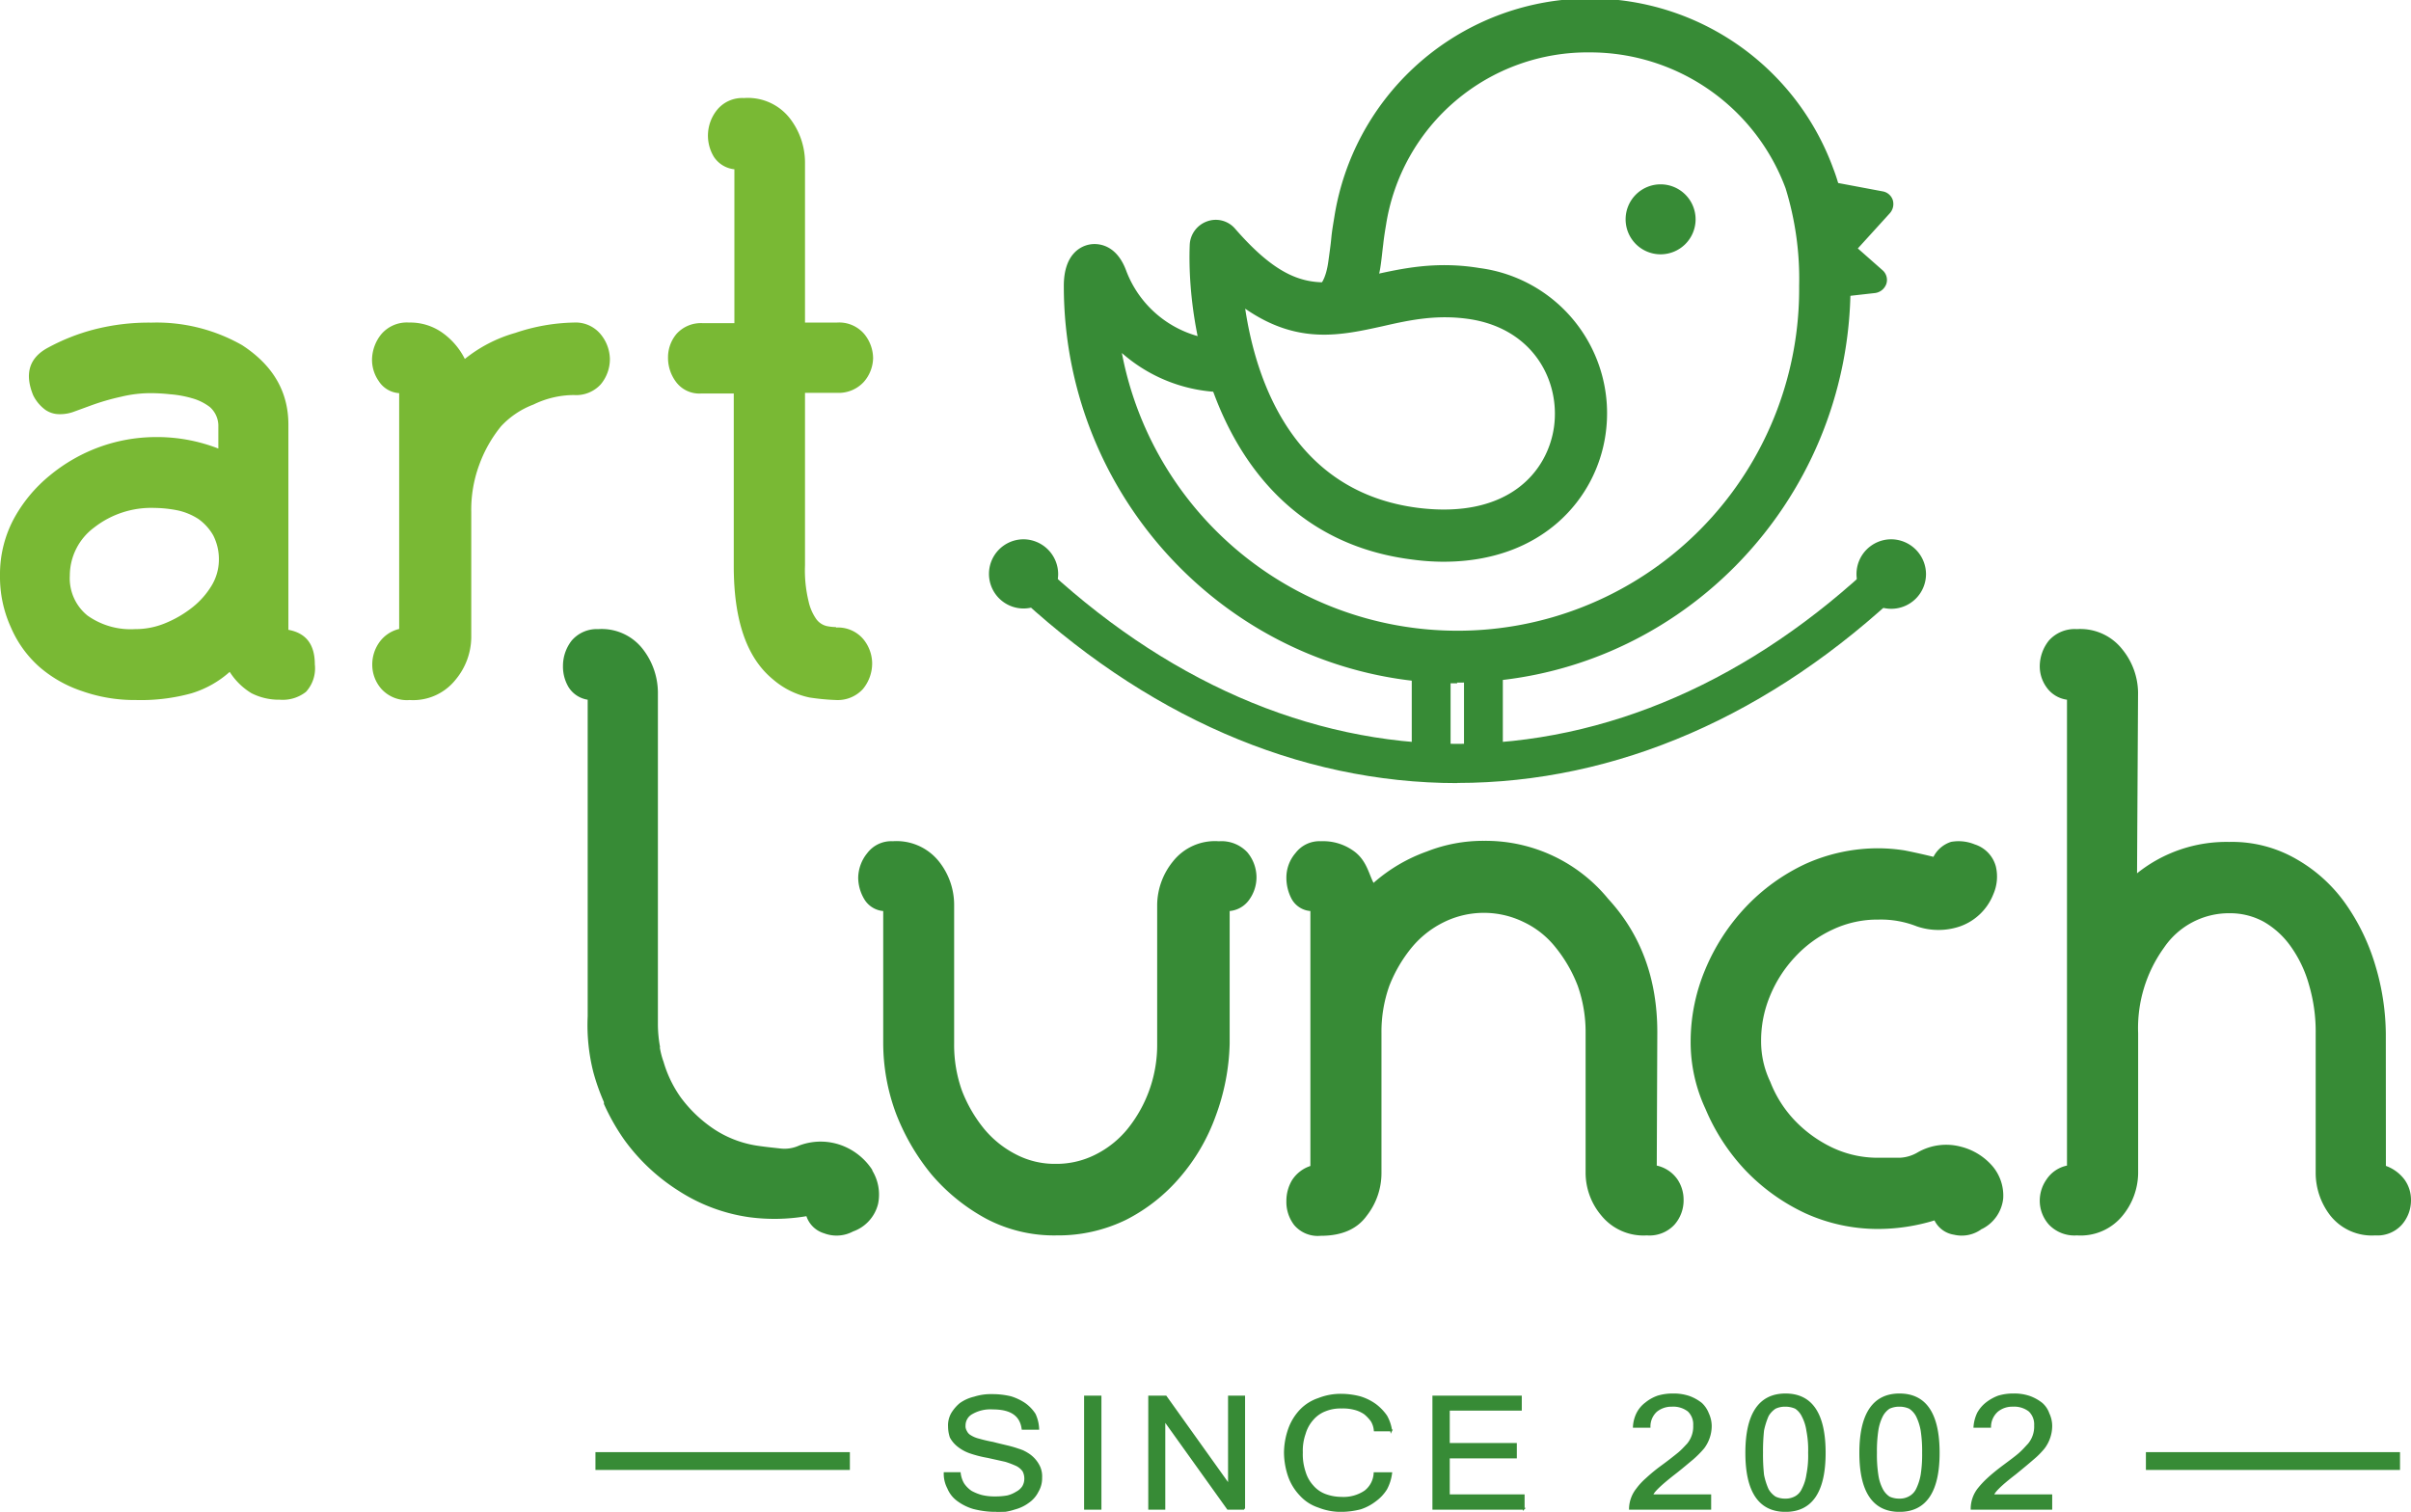
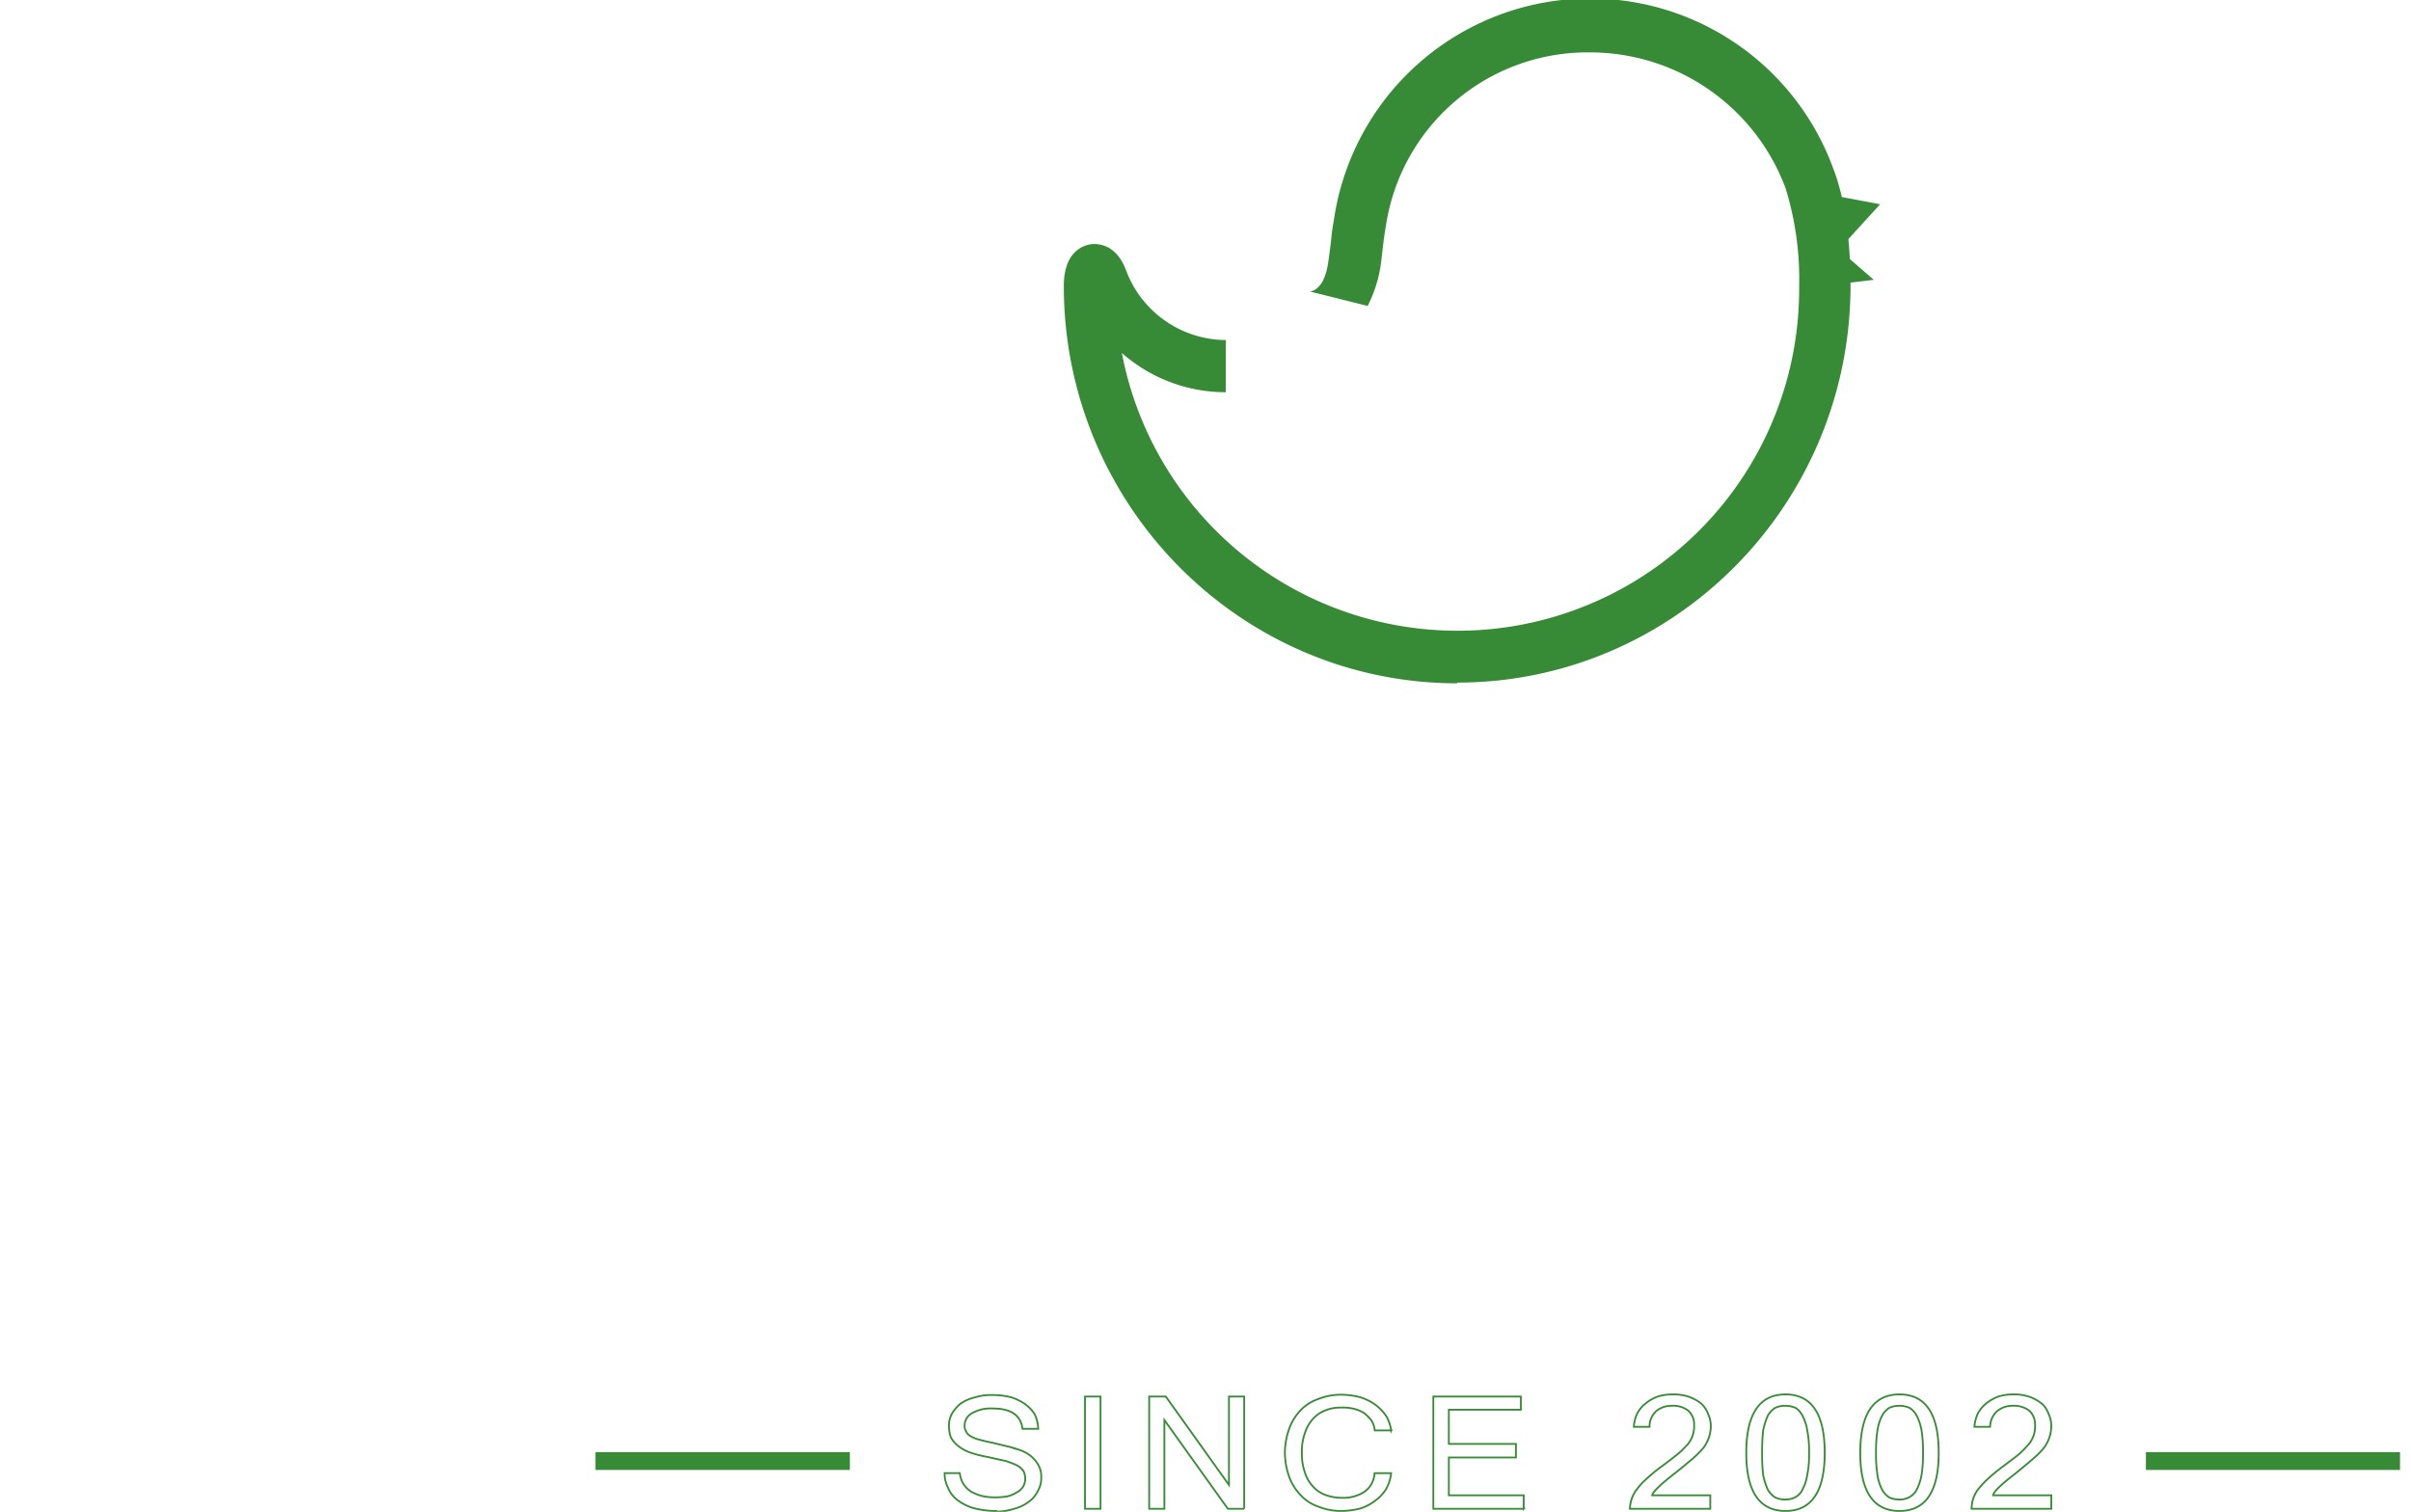
<svg xmlns="http://www.w3.org/2000/svg" class="h-[60px]" viewBox="0 0 307.32 192.73">
  <defs>
    <style>.logo-cls-1{fill:#79b934}.logo-cls-2{fill:#378b36}.logo-cls-3{fill:none;stroke:#378b36;stroke-miterlimit:10;stroke-width:.23px}</style>
  </defs>
  <g id="Слой_2" data-name="Слой 2">
    <g id="Слой_1-2" data-name="Слой 1">
-       <path d="M36.76 80.29c2.25.41 3.37 1.86 3.37 4.41A4.43 4.43 0 0 1 39 88.2a4.79 4.79 0 0 1-3.33 1 7.73 7.73 0 0 1-3.6-.82 8.47 8.47 0 0 1-2.79-2.73 13 13 0 0 1-4.86 2.73 24.22 24.22 0 0 1-7.1.86 20.08 20.08 0 0 1-6.84-1.13A16 16 0 0 1 5 85a14.19 14.19 0 0 1-3.6-5A15.49 15.49 0 0 1 0 73.38a15 15 0 0 1 1.75-7.22 18.58 18.58 0 0 1 4.59-5.54 21.47 21.47 0 0 1 6.3-3.62 21.19 21.19 0 0 1 7-1.28 21.54 21.54 0 0 1 8.19 1.46v-3.02a3.21 3.21 0 0 0-1.08-2.27 6.68 6.68 0 0 0-2.3-1.13 13.71 13.71 0 0 0-2.79-.5 23 23 0 0 0-2.38-.14 15.84 15.84 0 0 0-3.82.45 29.86 29.86 0 0 0-3.92 1.14l-2 .73a5.1 5.1 0 0 1-1.94.36 3.15 3.15 0 0 1-1.8-.54 5.11 5.11 0 0 1-1.57-1.87c-1.13-2.77-.5-4.81 1.93-6.09A26 26 0 0 1 12 42a28 28 0 0 1 7.29-.87A22 22 0 0 1 30.86 44c3.92 2.55 5.9 5.91 5.9 10.13Zm-19.53-.09a9.89 9.89 0 0 0 3.87-.77 14.23 14.23 0 0 0 3.42-2A10.37 10.37 0 0 0 27 74.61a6.44 6.44 0 0 0 .9-3.13 6.71 6.71 0 0 0-.72-3.23 6.57 6.57 0 0 0-1.89-2.09 8 8 0 0 0-2.61-1.09 15.89 15.89 0 0 0-3-.32 11.82 11.82 0 0 0-7.68 2.5 7.64 7.64 0 0 0-3.1 6.13 6.1 6.1 0 0 0 2.25 5.09 9.49 9.49 0 0 0 6.07 1.73ZM73.15 41.12a4.13 4.13 0 0 1 3.42 1.5 5.1 5.1 0 0 1 1.17 3.14A5 5 0 0 1 76.57 49a4.24 4.24 0 0 1-3.42 1.36A11.83 11.83 0 0 0 68 51.57a10.86 10.86 0 0 0-4.14 2.78 16.86 16.86 0 0 0-2.79 4.95 16.52 16.52 0 0 0-1 6v15.95a8.56 8.56 0 0 1-2 5.4 6.91 6.91 0 0 1-5.85 2.59 4.39 4.39 0 0 1-3.6-1.41 4.67 4.67 0 0 1-1.17-3.09 4.89 4.89 0 0 1 .82-2.74 4.35 4.35 0 0 1 2.61-1.82V50.12a3.34 3.34 0 0 1-2.61-1.55 4.74 4.74 0 0 1-.85-2.68 5.26 5.26 0 0 1 1.17-3.27 4.28 4.28 0 0 1 3.55-1.5 7.07 7.07 0 0 1 4.28 1.32 9.08 9.08 0 0 1 2.83 3.32 18.11 18.11 0 0 1 6.43-3.32 24.6 24.6 0 0 1 7.47-1.32ZM106.58 80a4.23 4.23 0 0 1 3.42 1.43 4.92 4.92 0 0 1 1.17 3.09 5.14 5.14 0 0 1-1.17 3.31 4.35 4.35 0 0 1-3.42 1.41 29 29 0 0 1-3.38-.32 10.36 10.36 0 0 1-4.67-2.31c-3.38-2.77-5-7.59-5-14.45v-22h-4.1a3.7 3.7 0 0 1-3.28-1.5 5.11 5.11 0 0 1-1-3.09 4.64 4.64 0 0 1 1.08-3 4.17 4.17 0 0 1 3.38-1.37h4V21.58A3.56 3.56 0 0 1 91 20a5.21 5.21 0 0 1 .41-6 4.13 4.13 0 0 1 3.42-1.5 6.78 6.78 0 0 1 5.89 2.64 9.22 9.22 0 0 1 1.89 5.49v20.49h4.09a4.21 4.21 0 0 1 3.42 1.41 4.92 4.92 0 0 1 1.17 3.14 4.74 4.74 0 0 1-1.17 3 4.34 4.34 0 0 1-3.42 1.41h-4.09v22a16.62 16.62 0 0 0 .45 4.55 6.26 6.26 0 0 0 1 2.31 2.32 2.32 0 0 0 1.31.87 6.12 6.12 0 0 0 1.17.13Z" class="logo-cls-1" />
-       <path d="M155.44 107.24a4.51 4.51 0 0 1 3.55 1.41 5 5 0 0 1 1.17 3.18 4.88 4.88 0 0 1-.86 2.77 3.44 3.44 0 0 1-2.56 1.54v16.91a28.37 28.37 0 0 1-1.8 9.27 24.8 24.8 0 0 1-4.54 7.77 22.31 22.31 0 0 1-6.84 5.4 19.69 19.69 0 0 1-8.86 2 18.56 18.56 0 0 1-9-2.13 24.4 24.4 0 0 1-7-5.68 28.18 28.18 0 0 1-4.54-7.86 25.87 25.87 0 0 1-1.58-8.77v-16.91a3.12 3.12 0 0 1-2.43-1.54 5.45 5.45 0 0 1-.76-2.68 5.1 5.1 0 0 1 1.17-3.18 3.83 3.83 0 0 1 3.24-1.5 6.91 6.91 0 0 1 5.89 2.59 8.88 8.88 0 0 1 1.93 5.45v17.77a17.33 17.33 0 0 0 1 6 17.88 17.88 0 0 0 2.83 4.87 12.92 12.92 0 0 0 4.1 3.27 10.66 10.66 0 0 0 5 1.18 11 11 0 0 0 5.08-1.18 12.46 12.46 0 0 0 4.09-3.27 17.06 17.06 0 0 0 3.78-10.86v-17.78a8.94 8.94 0 0 1 2-5.45 6.82 6.82 0 0 1 5.81-2.59ZM211.18 148.59a4.35 4.35 0 0 1 2.61 1.72 4.63 4.63 0 0 1 .81 2.59 4.68 4.68 0 0 1-1.17 3.23 4.34 4.34 0 0 1-3.51 1.36 6.92 6.92 0 0 1-5.81-2.54 8.46 8.46 0 0 1-2-5.41v-17.86a17.67 17.67 0 0 0-1-6 17.87 17.87 0 0 0-2.79-4.86 11.41 11.41 0 0 0-4.09-3.27 11.55 11.55 0 0 0-10.17 0 12.41 12.41 0 0 0-4.14 3.27 18 18 0 0 0-2.83 4.86 17.43 17.43 0 0 0-1 6v17.86a8.82 8.82 0 0 1-1.89 5.46c-1.22 1.68-3.15 2.54-5.85 2.54a3.94 3.94 0 0 1-3.38-1.36 4.82 4.82 0 0 1-1-3.09 5.15 5.15 0 0 1 .72-2.64 4.42 4.42 0 0 1 2.34-1.81v-32.5a3 3 0 0 1-2.39-1.54 5.78 5.78 0 0 1-.67-2.68 4.79 4.79 0 0 1 1.17-3.18 3.83 3.83 0 0 1 3.24-1.5 6.63 6.63 0 0 1 4 1.13c1.8 1.18 2.07 3 2.7 4.18a20.85 20.85 0 0 1 6.79-4 19.61 19.61 0 0 1 7.33-1.36 20.17 20.17 0 0 1 15.79 7.4c4.19 4.55 6.26 10.23 6.26 17ZM252.61 156.67a4.28 4.28 0 0 1-3.55.73 3.32 3.32 0 0 1-2.48-1.82 24.75 24.75 0 0 1-7.15 1.09 22.38 22.38 0 0 1-9.31-2 25.41 25.41 0 0 1-7.61-5.45 26.09 26.09 0 0 1-5.12-7.86 20.09 20.09 0 0 1-1.89-8.59 23.71 23.71 0 0 1 1.84-9.13 26.32 26.32 0 0 1 5.17-8 25.05 25.05 0 0 1 7.61-5.5 22.53 22.53 0 0 1 9.31-2 22.14 22.14 0 0 1 3.33.27c1.17.23 2.38.5 3.69.82a3.83 3.83 0 0 1 2.25-1.91 5.41 5.41 0 0 1 3 .32 4.06 4.06 0 0 1 2.7 2.81 5.61 5.61 0 0 1-.32 3.55 7.09 7.09 0 0 1-4.23 4.09 8.52 8.52 0 0 1-5.53 0 12.44 12.44 0 0 0-4.86-.86 13.35 13.35 0 0 0-5.85 1.27 15.23 15.23 0 0 0-4.81 3.5 16.27 16.27 0 0 0-3.2 5 14.76 14.76 0 0 0-1.12 5.77 11.86 11.86 0 0 0 1.17 5.14 15 15 0 0 0 3.19 5 16.29 16.29 0 0 0 4.77 3.41 13.47 13.47 0 0 0 5.85 1.27h2.7a4.88 4.88 0 0 0 2.29-.69 7.29 7.29 0 0 1 5.49-.72 7.85 7.85 0 0 1 4.05 2.5 5.81 5.81 0 0 1 1.35 4.09 4.92 4.92 0 0 1-2.7 3.9ZM304.12 148.63a5.12 5.12 0 0 1 2.39 1.77 4.41 4.41 0 0 1 .81 2.55 4.71 4.71 0 0 1-1.17 3.18 4.17 4.17 0 0 1-3.38 1.36 6.75 6.75 0 0 1-5.71-2.5 8.88 8.88 0 0 1-1.89-5.4v-17.86a21.08 21.08 0 0 0-.85-6.18 15.62 15.62 0 0 0-2.3-4.86 10.86 10.86 0 0 0-3.46-3.18 8.94 8.94 0 0 0-4.32-1.09 10 10 0 0 0-8.41 4.4 17.51 17.51 0 0 0-3.29 10.91v17.86a8.68 8.68 0 0 1-2 5.4 6.88 6.88 0 0 1-5.8 2.5 4.49 4.49 0 0 1-3.56-1.36A4.57 4.57 0 0 1 260 153a4.7 4.7 0 0 1 .86-2.64 4.14 4.14 0 0 1 2.61-1.77V89.2a3.81 3.81 0 0 1-2.61-1.59 4.54 4.54 0 0 1-.86-2.73 5.3 5.3 0 0 1 1.17-3.23 4.41 4.41 0 0 1 3.56-1.45 6.8 6.8 0 0 1 5.8 2.59 8.9 8.9 0 0 1 2 5.45l-.13 23.09a18.2 18.2 0 0 1 11.74-4 16.36 16.36 0 0 1 8.64 2.23 19.45 19.45 0 0 1 6.25 5.72 27 27 0 0 1 3.78 7.91 31.06 31.06 0 0 1 1.3 8.59ZM111.21 149.18a8 8 0 0 0-3.73-3.09 7.72 7.72 0 0 0-5.63-.05 4.46 4.46 0 0 1-2.38.37c-.9-.1-1.8-.19-2.7-.32A13.72 13.72 0 0 1 91.1 144a17 17 0 0 1-4.32-4.09 15.1 15.1 0 0 1-2.2-4.55 10.11 10.11 0 0 1-.45-1.68.45.45 0 0 1 0-.23 16.06 16.06 0 0 1-.27-3s0-15.73 0-15.82V88.24a9.1 9.1 0 0 0-1.89-5.45 6.63 6.63 0 0 0-5.71-2.59 4.22 4.22 0 0 0-3.38 1.45 5.24 5.24 0 0 0-1.12 3.23 5.12 5.12 0 0 0 .72 2.73 3.51 3.51 0 0 0 2.43 1.59v40.35a24.45 24.45 0 0 0 .72 7.13 27.44 27.44 0 0 0 1.35 3.82v.23a27.36 27.36 0 0 0 2.6 4.58 25 25 0 0 0 6.93 6.5 22.29 22.29 0 0 0 9 3.36 24.45 24.45 0 0 0 7.28-.13 3.41 3.41 0 0 0 2.25 2.18 4.46 4.46 0 0 0 3.69-.23 5 5 0 0 0 3.2-3.54 5.88 5.88 0 0 0-.77-4.27ZM134.88 73.2a4.41 4.41 0 1 1-4.41-4.45 4.45 4.45 0 0 1 4.41 4.45ZM245.5 73.2a4.43 4.43 0 1 1-4.45-4.45 4.46 4.46 0 0 1 4.45 4.45Z" class="logo-cls-2" />
-       <path d="M185.76 99.83c-20.25 0-39.95-8.59-57-24.81l3.42-3.64c16.1 15.36 34.64 23.45 53.58 23.45s37.52-8.09 53.58-23.45l3.42 3.62c-17 16.22-36.76 24.81-57 24.81Z" class="logo-cls-2" />
-       <path d="M182.43 99a2.48 2.48 0 0 1-2.48-2.5V83.79a2.48 2.48 0 0 1 2.48-2.5 2.45 2.45 0 0 1 2.47 2.5v12.68a2.45 2.45 0 0 1-2.47 2.5ZM189.09 99a2.45 2.45 0 0 1-2.48-2.5V83.79a2.48 2.48 0 1 1 4.95 0v12.68a2.48 2.48 0 0 1-2.47 2.5Z" class="logo-cls-2" />
      <path d="M185.76 87.11c-27.67 0-50.16-22.72-50.16-50.67 0-4.18 2.29-5.09 3.28-5.27.72-.14 3.33-.32 4.68 3.36a13.67 13.67 0 0 0 12.69 8.82V50A20 20 0 0 1 143 45a43.55 43.55 0 0 0 86.33-8.54A39.11 39.11 0 0 0 227.6 24a26.59 26.59 0 0 0-24.93-17.32 26 26 0 0 0-26 22c-.13.77-.27 1.64-.36 2.5-.13 1-.22 2.09-.4 3.14a16.94 16.94 0 0 1-1.58 4.68L167 37.17c1.85-.41 2.21-3.05 2.34-4s.27-1.91.36-2.87.27-1.91.41-2.81a33 33 0 0 1 63.57-6c1.44 3.68 2.2 9.09 2.2 14.86 0 28-22.49 50.67-50.16 50.67Z" class="logo-cls-2" />
      <path d="m231.2 24.45 8.45 1.59-5.26 5.77 4.45 3.86-7.64.91V24.45z" class="logo-cls-2" />
-       <path d="M231.2 38.26a1.56 1.56 0 0 1-1.08-.45 1.7 1.7 0 0 1-.59-1.23V24.45a1.71 1.71 0 0 1 2-1.64L240 24.4a1.65 1.65 0 0 1 1.26 1.09 1.76 1.76 0 0 1-.36 1.68l-4.09 4.5 3.14 2.77a1.64 1.64 0 0 1 .5 1.73 1.77 1.77 0 0 1-1.4 1.18l-7.64.86h-.18Zm1.66-5.86v2.32l2-.28-1.58-1.36a1.43 1.43 0 0 1-.45-.68Zm0-5.95v4.81a1 1 0 0 1 .32-.54l3.24-3.59ZM216.13 28a4.46 4.46 0 1 1-4.46-4.5 4.46 4.46 0 0 1 4.46 4.5ZM184 71.61a29.7 29.7 0 0 1-3.92-.27c-23.61-2.91-28.92-27.54-28.43-40.12a3.33 3.33 0 0 1 2.21-3 3.24 3.24 0 0 1 3.55.91c7.15 8.22 11 7.36 17.46 5.95 3.86-.86 8.18-1.82 13.72-.91a18.67 18.67 0 0 1 16.06 21.22c-1.17 8.18-8.05 16.22-20.65 16.22Zm-25.28-32.26c1.39 9.22 6.12 23.4 22.09 25.4 11.52 1.41 16.47-4.68 17.27-10.31.81-5.82-2.56-12.41-10.57-13.73-4.27-.68-7.83.09-11.24.87-5.36 1.18-10.85 2.41-17.55-2.23ZM127 192.62a11.39 11.39 0 0 1-2.93-.37 6.41 6.41 0 0 1-2-1 3.62 3.62 0 0 1-1.21-1.55 3.9 3.9 0 0 1-.45-1.91h1.93a3.46 3.46 0 0 0 .45 1.37 3.62 3.62 0 0 0 1 1 6.24 6.24 0 0 0 1.35.54 6.9 6.9 0 0 0 1.71.18 8.34 8.34 0 0 0 1.58-.13 4 4 0 0 0 1.17-.5 2.15 2.15 0 0 0 .81-.73 2 2 0 0 0 .27-1 2.11 2.11 0 0 0-.23-1 2.32 2.32 0 0 0-.85-.73 11.35 11.35 0 0 0-1.44-.55l-2.25-.5a14.58 14.58 0 0 1-2.3-.59 5.23 5.23 0 0 1-1.53-.86 3.57 3.57 0 0 1-.9-1.09 4.45 4.45 0 0 1-.22-1.36 3.06 3.06 0 0 1 .36-1.59 4.93 4.93 0 0 1 1.08-1.28 5.06 5.06 0 0 1 1.8-.81 6.8 6.8 0 0 1 2.25-.32 9.91 9.91 0 0 1 2.38.27 6.68 6.68 0 0 1 1.8.86 4.93 4.93 0 0 1 1.26 1.32 4.85 4.85 0 0 1 .45 1.86h-2c-.23-1.72-1.44-2.59-3.78-2.59a4.72 4.72 0 0 0-2.66.6 1.76 1.76 0 0 0-.94 1.54 1.26 1.26 0 0 0 .18.77 1.3 1.3 0 0 0 .54.59 3.74 3.74 0 0 0 1.12.46 17.69 17.69 0 0 0 1.76.41c.67.18 1.26.31 1.84.45s1 .27 1.4.41a4.5 4.5 0 0 1 1.12.5 3.89 3.89 0 0 1 1.58 1.77 3 3 0 0 1 .22 1.32 3.27 3.27 0 0 1-.45 1.73 3.61 3.61 0 0 1-1.17 1.36 5.11 5.11 0 0 1-1.8.86 7.23 7.23 0 0 1-2.29.37ZM138.3 178.03h1.98v14.31h-1.98zM158.59 192.34h-2.08l-8.09-11.31v11.31h-1.94v-14.31h2.12l8.05 11.27v-11.27h1.94v14.31zM177.35 182.35h-2.12a2.8 2.8 0 0 0-.4-1.23 5.26 5.26 0 0 0-.86-.91 4 4 0 0 0-1.3-.59 5.72 5.72 0 0 0-1.67-.18 5.15 5.15 0 0 0-2.07.36 4 4 0 0 0-1.62 1.14 4.71 4.71 0 0 0-1 1.82 6.59 6.59 0 0 0-.36 2.4 7.09 7.09 0 0 0 .36 2.5 4.54 4.54 0 0 0 1 1.78 3.91 3.91 0 0 0 1.62 1.13 6 6 0 0 0 2.07.37 4.91 4.91 0 0 0 3-.82 3.12 3.12 0 0 0 1.21-2.32h2.12a5.81 5.81 0 0 1-.63 2 5.29 5.29 0 0 1-1.4 1.5 6.23 6.23 0 0 1-1.89 1 10.2 10.2 0 0 1-2.43.32 7.67 7.67 0 0 1-2.92-.55 5.36 5.36 0 0 1-2.3-1.5 6.66 6.66 0 0 1-1.44-2.32 9.51 9.51 0 0 1-.54-3.09 9.3 9.3 0 0 1 .54-3 6.84 6.84 0 0 1 1.44-2.36 5.68 5.68 0 0 1 2.3-1.46 7.67 7.67 0 0 1 2.92-.54 9.71 9.71 0 0 1 2.39.32 6.68 6.68 0 0 1 1.93.95 6.24 6.24 0 0 1 1.4 1.45 5.24 5.24 0 0 1 .63 1.87ZM194.22 192.34H182.7v-14.31h11.16v1.68h-9.18v4.36h8.55v1.73h-8.55v4.82h9.54v1.72zM218 192.34h-10.24a4.15 4.15 0 0 1 .9-2.5 8.05 8.05 0 0 1 1.21-1.31 21.3 21.3 0 0 1 2-1.64c.81-.59 1.44-1.09 2-1.54s.95-.91 1.26-1.23a3.52 3.52 0 0 0 .81-2.41 2.38 2.38 0 0 0-.72-1.86 3.16 3.16 0 0 0-2.11-.64 3.07 3.07 0 0 0-2 .68 2.66 2.66 0 0 0-.85 2h-2a4.33 4.33 0 0 1 .45-1.72 3.73 3.73 0 0 1 1.08-1.28 5.13 5.13 0 0 1 1.53-.86 6.54 6.54 0 0 1 1.94-.27 6.11 6.11 0 0 1 2.07.32 5.56 5.56 0 0 1 1.53.86 3.46 3.46 0 0 1 .85 1.27 3.82 3.82 0 0 1 .36 1.59 4.67 4.67 0 0 1-.94 2.77 13 13 0 0 1-1.4 1.41c-.67.55-1.39 1.18-2.34 1.91-1.8 1.41-2.74 2.32-2.79 2.73h7.4ZM232.59 185.21c0 4.91-1.66 7.41-5 7.41s-5-2.5-5-7.41 1.66-7.45 5-7.45 5 2.5 5 7.45Zm-2 0a12.79 12.79 0 0 0-.22-2.82 5.73 5.73 0 0 0-.59-1.86 2.6 2.6 0 0 0-.9-1.05 3.25 3.25 0 0 0-1.35-.27 2.91 2.91 0 0 0-1.26.27 2.94 2.94 0 0 0-.94 1 9.65 9.65 0 0 0-.59 1.87 25.39 25.39 0 0 0-.13 2.86 24.16 24.16 0 0 0 .13 2.82 8.71 8.71 0 0 0 .59 1.86 2.94 2.94 0 0 0 .94 1 2.91 2.91 0 0 0 1.26.27 2.64 2.64 0 0 0 1.35-.32 2.12 2.12 0 0 0 .9-1 5.73 5.73 0 0 0 .59-1.86 12.31 12.31 0 0 0 .22-2.77ZM247.12 185.21c0 4.91-1.66 7.41-5 7.41s-5-2.5-5-7.41 1.66-7.45 5-7.45 5 2.5 5 7.45Zm-2 0a17.31 17.31 0 0 0-.18-2.82 6.91 6.91 0 0 0-.59-1.86 2.76 2.76 0 0 0-.94-1.05 3.1 3.1 0 0 0-1.31-.27 3.05 3.05 0 0 0-1.3.27 2.76 2.76 0 0 0-.9 1 6.15 6.15 0 0 0-.59 1.87 17.76 17.76 0 0 0-.18 2.86 16.91 16.91 0 0 0 .18 2.82 5.73 5.73 0 0 0 .59 1.86 2.76 2.76 0 0 0 .9 1 3.05 3.05 0 0 0 1.3.27 2.52 2.52 0 0 0 1.31-.32 2.24 2.24 0 0 0 .94-1 6.91 6.91 0 0 0 .59-1.86 16.66 16.66 0 0 0 .18-2.77ZM261.47 192.34h-10.16a4.15 4.15 0 0 1 .85-2.5 11.42 11.42 0 0 1 1.22-1.31c.54-.5 1.21-1.05 2-1.64s1.48-1.09 2-1.54.9-.91 1.21-1.23a3.52 3.52 0 0 0 .81-2.41 2.38 2.38 0 0 0-.72-1.86 3.16 3.16 0 0 0-2.11-.64 3 3 0 0 0-2 .68 2.73 2.73 0 0 0-.9 2h-2a4.9 4.9 0 0 1 .45-1.72 4.23 4.23 0 0 1 1.08-1.28 5.67 5.67 0 0 1 1.53-.86 6.43 6.43 0 0 1 1.93-.27 6 6 0 0 1 2.07.32 5.56 5.56 0 0 1 1.53.86 3 3 0 0 1 .85 1.27 3.67 3.67 0 0 1 .36 1.59 4.67 4.67 0 0 1-.94 2.77 10.13 10.13 0 0 1-1.4 1.41c-.63.55-1.39 1.18-2.29 1.91-1.84 1.41-2.74 2.32-2.79 2.73h7.42Z" class="logo-cls-2" />
      <path d="M127 192.62a11.39 11.39 0 0 1-2.93-.37 6.41 6.41 0 0 1-2-1 3.62 3.62 0 0 1-1.21-1.55 3.9 3.9 0 0 1-.45-1.91h1.93a3.46 3.46 0 0 0 .45 1.37 3.62 3.62 0 0 0 1 1 6.24 6.24 0 0 0 1.35.54 6.9 6.9 0 0 0 1.71.18 8.34 8.34 0 0 0 1.58-.13 4 4 0 0 0 1.17-.5 2.15 2.15 0 0 0 .81-.73 2 2 0 0 0 .27-1 2.11 2.11 0 0 0-.23-1 2.32 2.32 0 0 0-.85-.73 11.35 11.35 0 0 0-1.44-.55l-2.25-.5a14.58 14.58 0 0 1-2.3-.59 5.23 5.23 0 0 1-1.53-.86 3.57 3.57 0 0 1-.9-1.09 4.45 4.45 0 0 1-.22-1.36 3.06 3.06 0 0 1 .36-1.59 4.93 4.93 0 0 1 1.08-1.28 5.06 5.06 0 0 1 1.8-.81 6.8 6.8 0 0 1 2.25-.32 9.91 9.91 0 0 1 2.38.27 6.68 6.68 0 0 1 1.8.86 4.93 4.93 0 0 1 1.26 1.32 4.85 4.85 0 0 1 .45 1.86h-2c-.23-1.72-1.44-2.59-3.78-2.59a4.72 4.72 0 0 0-2.66.6 1.76 1.76 0 0 0-.94 1.54 1.26 1.26 0 0 0 .18.77 1.3 1.3 0 0 0 .54.59 3.74 3.74 0 0 0 1.12.46 17.69 17.69 0 0 0 1.76.41c.67.18 1.26.31 1.84.45s1 .27 1.4.41a4.5 4.5 0 0 1 1.12.5 3.89 3.89 0 0 1 1.58 1.77 3 3 0 0 1 .22 1.32 3.27 3.27 0 0 1-.45 1.73 3.61 3.61 0 0 1-1.17 1.36 5.11 5.11 0 0 1-1.8.86 7.23 7.23 0 0 1-2.29.37ZM138.3 178.03h1.98v14.31h-1.98zM158.59 192.34h-2.08l-8.09-11.31v11.31h-1.94v-14.31h2.12l8.05 11.27v-11.27h1.94v14.31zM177.35 182.35h-2.12a2.8 2.8 0 0 0-.4-1.23 5.26 5.26 0 0 0-.86-.91 4 4 0 0 0-1.3-.59 5.72 5.72 0 0 0-1.67-.18 5.15 5.15 0 0 0-2.07.36 4 4 0 0 0-1.62 1.14 4.71 4.71 0 0 0-1 1.82 6.59 6.59 0 0 0-.36 2.4 7.09 7.09 0 0 0 .36 2.5 4.54 4.54 0 0 0 1 1.78 3.91 3.91 0 0 0 1.62 1.13 6 6 0 0 0 2.07.37 4.91 4.91 0 0 0 3-.82 3.12 3.12 0 0 0 1.21-2.32h2.12a5.81 5.81 0 0 1-.63 2 5.29 5.29 0 0 1-1.4 1.5 6.23 6.23 0 0 1-1.89 1 10.2 10.2 0 0 1-2.43.32 7.67 7.67 0 0 1-2.92-.55 5.36 5.36 0 0 1-2.3-1.5 6.66 6.66 0 0 1-1.44-2.32 9.51 9.51 0 0 1-.54-3.09 9.3 9.3 0 0 1 .54-3 6.84 6.84 0 0 1 1.44-2.36 5.68 5.68 0 0 1 2.3-1.46 7.67 7.67 0 0 1 2.92-.54 9.71 9.71 0 0 1 2.39.32 6.68 6.68 0 0 1 1.93.95 6.24 6.24 0 0 1 1.4 1.45 5.24 5.24 0 0 1 .63 1.87ZM194.22 192.34H182.7v-14.31h11.16v1.68h-9.18v4.36h8.55v1.73h-8.55v4.82h9.54v1.72zM218 192.34h-10.24a4.15 4.15 0 0 1 .9-2.5 8.05 8.05 0 0 1 1.21-1.31 21.3 21.3 0 0 1 2-1.64c.81-.59 1.44-1.09 2-1.54s.95-.91 1.26-1.23a3.52 3.52 0 0 0 .81-2.41 2.38 2.38 0 0 0-.72-1.86 3.16 3.16 0 0 0-2.11-.64 3.07 3.07 0 0 0-2 .68 2.66 2.66 0 0 0-.85 2h-2a4.33 4.33 0 0 1 .45-1.72 3.73 3.73 0 0 1 1.08-1.28 5.13 5.13 0 0 1 1.53-.86 6.54 6.54 0 0 1 1.94-.27 6.11 6.11 0 0 1 2.07.32 5.56 5.56 0 0 1 1.53.86 3.46 3.46 0 0 1 .85 1.27 3.82 3.82 0 0 1 .36 1.59 4.67 4.67 0 0 1-.94 2.77 13 13 0 0 1-1.4 1.41c-.67.55-1.39 1.18-2.34 1.91-1.8 1.41-2.74 2.32-2.79 2.73h7.4ZM232.59 185.21c0 4.91-1.66 7.41-5 7.41s-5-2.5-5-7.41 1.66-7.45 5-7.45 5 2.5 5 7.45Zm-2 0a12.79 12.79 0 0 0-.22-2.82 5.73 5.73 0 0 0-.59-1.86 2.6 2.6 0 0 0-.9-1.05 3.25 3.25 0 0 0-1.35-.27 2.91 2.91 0 0 0-1.26.27 2.94 2.94 0 0 0-.94 1 9.65 9.65 0 0 0-.59 1.87 25.39 25.39 0 0 0-.13 2.86 24.16 24.16 0 0 0 .13 2.82 8.71 8.71 0 0 0 .59 1.86 2.94 2.94 0 0 0 .94 1 2.91 2.91 0 0 0 1.26.27 2.64 2.64 0 0 0 1.35-.32 2.12 2.12 0 0 0 .9-1 5.73 5.73 0 0 0 .59-1.86 12.31 12.31 0 0 0 .22-2.77ZM247.12 185.21c0 4.91-1.66 7.41-5 7.41s-5-2.5-5-7.41 1.66-7.45 5-7.45 5 2.5 5 7.45Zm-2 0a17.31 17.31 0 0 0-.18-2.82 6.91 6.91 0 0 0-.59-1.86 2.76 2.76 0 0 0-.94-1.05 3.1 3.1 0 0 0-1.31-.27 3.05 3.05 0 0 0-1.3.27 2.76 2.76 0 0 0-.9 1 6.15 6.15 0 0 0-.59 1.87 17.76 17.76 0 0 0-.18 2.86 16.91 16.91 0 0 0 .18 2.82 5.73 5.73 0 0 0 .59 1.86 2.76 2.76 0 0 0 .9 1 3.05 3.05 0 0 0 1.3.27 2.52 2.52 0 0 0 1.31-.32 2.24 2.24 0 0 0 .94-1 6.91 6.91 0 0 0 .59-1.86 16.66 16.66 0 0 0 .18-2.77ZM261.47 192.34h-10.16a4.15 4.15 0 0 1 .85-2.5 11.42 11.42 0 0 1 1.22-1.31c.54-.5 1.21-1.05 2-1.64s1.48-1.09 2-1.54.9-.91 1.21-1.23a3.52 3.52 0 0 0 .81-2.41 2.38 2.38 0 0 0-.72-1.86 3.16 3.16 0 0 0-2.11-.64 3 3 0 0 0-2 .68 2.73 2.73 0 0 0-.9 2h-2a4.9 4.9 0 0 1 .45-1.72 4.23 4.23 0 0 1 1.08-1.28 5.67 5.67 0 0 1 1.53-.86 6.43 6.43 0 0 1 1.93-.27 6 6 0 0 1 2.07.32 5.56 5.56 0 0 1 1.53.86 3 3 0 0 1 .85 1.27 3.67 3.67 0 0 1 .36 1.59 4.67 4.67 0 0 1-.94 2.77 10.13 10.13 0 0 1-1.4 1.41c-.63.55-1.39 1.18-2.29 1.91-1.84 1.41-2.74 2.32-2.79 2.73h7.42Z" class="logo-cls-3" />
      <path d="M75.9 185.12h32.43v2.27H75.9Zm197.63 0h32.39v2.27h-32.39Z" class="logo-cls-2" />
    </g>
  </g>
</svg>